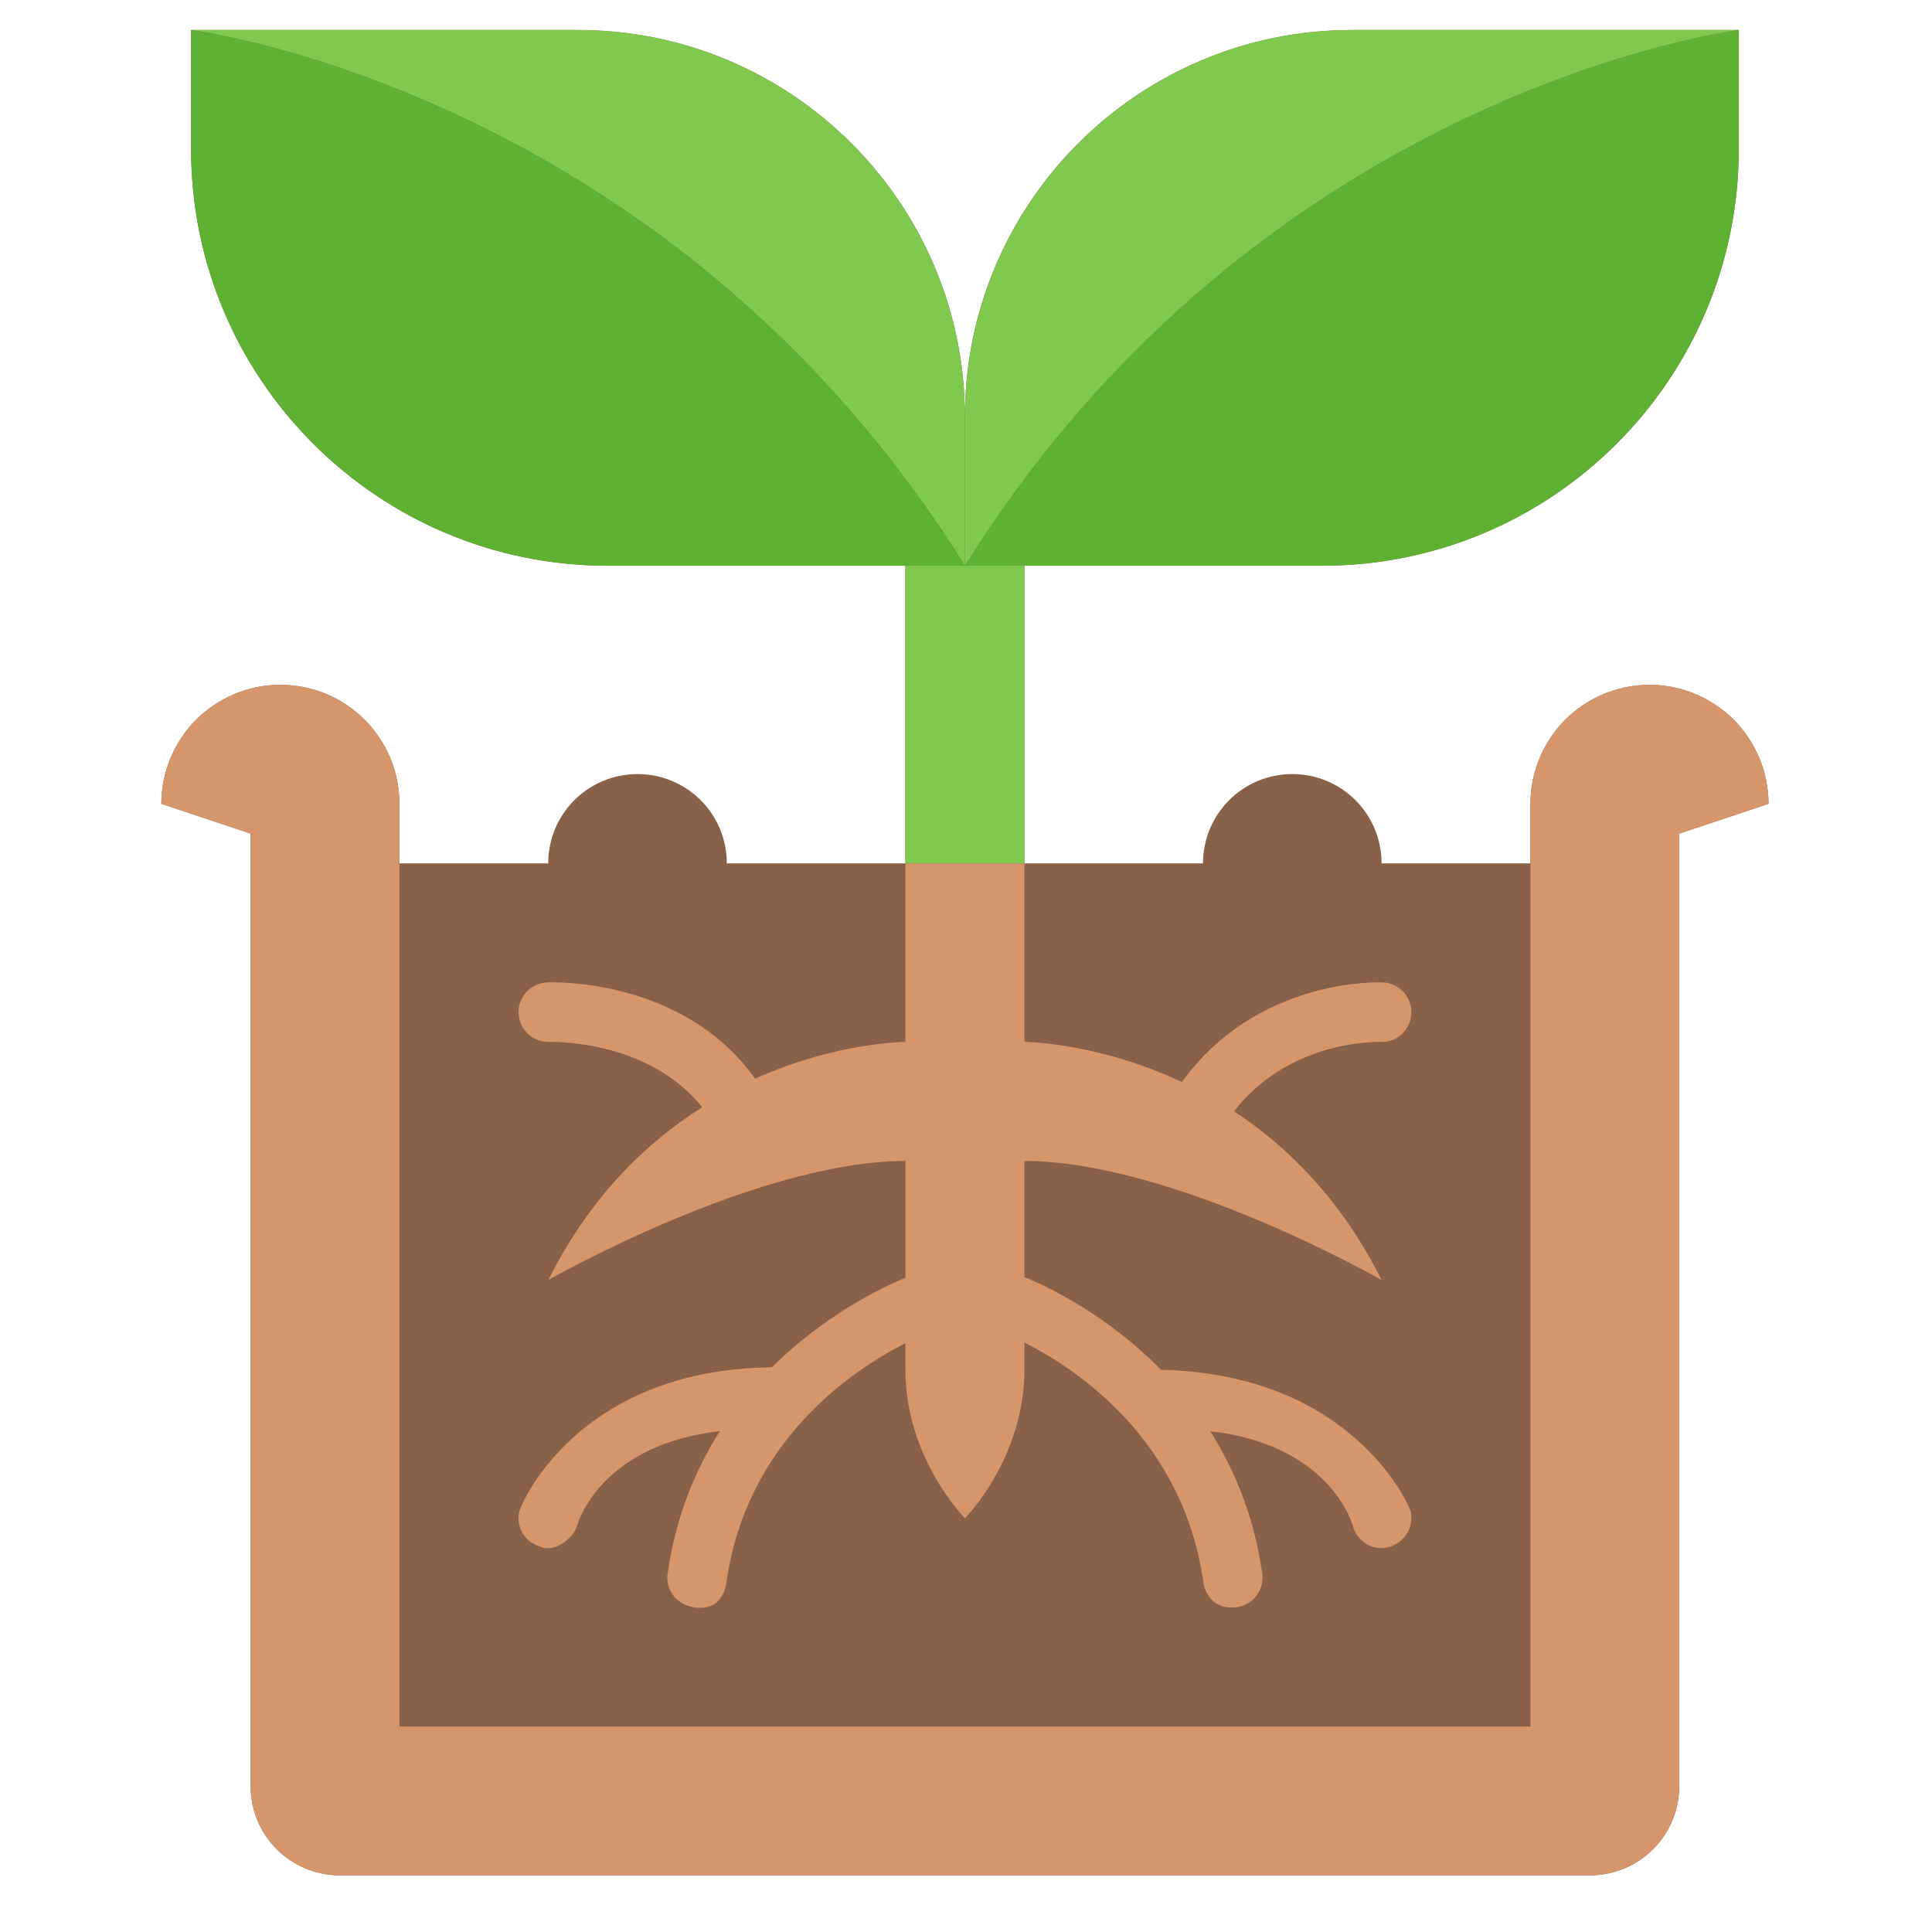
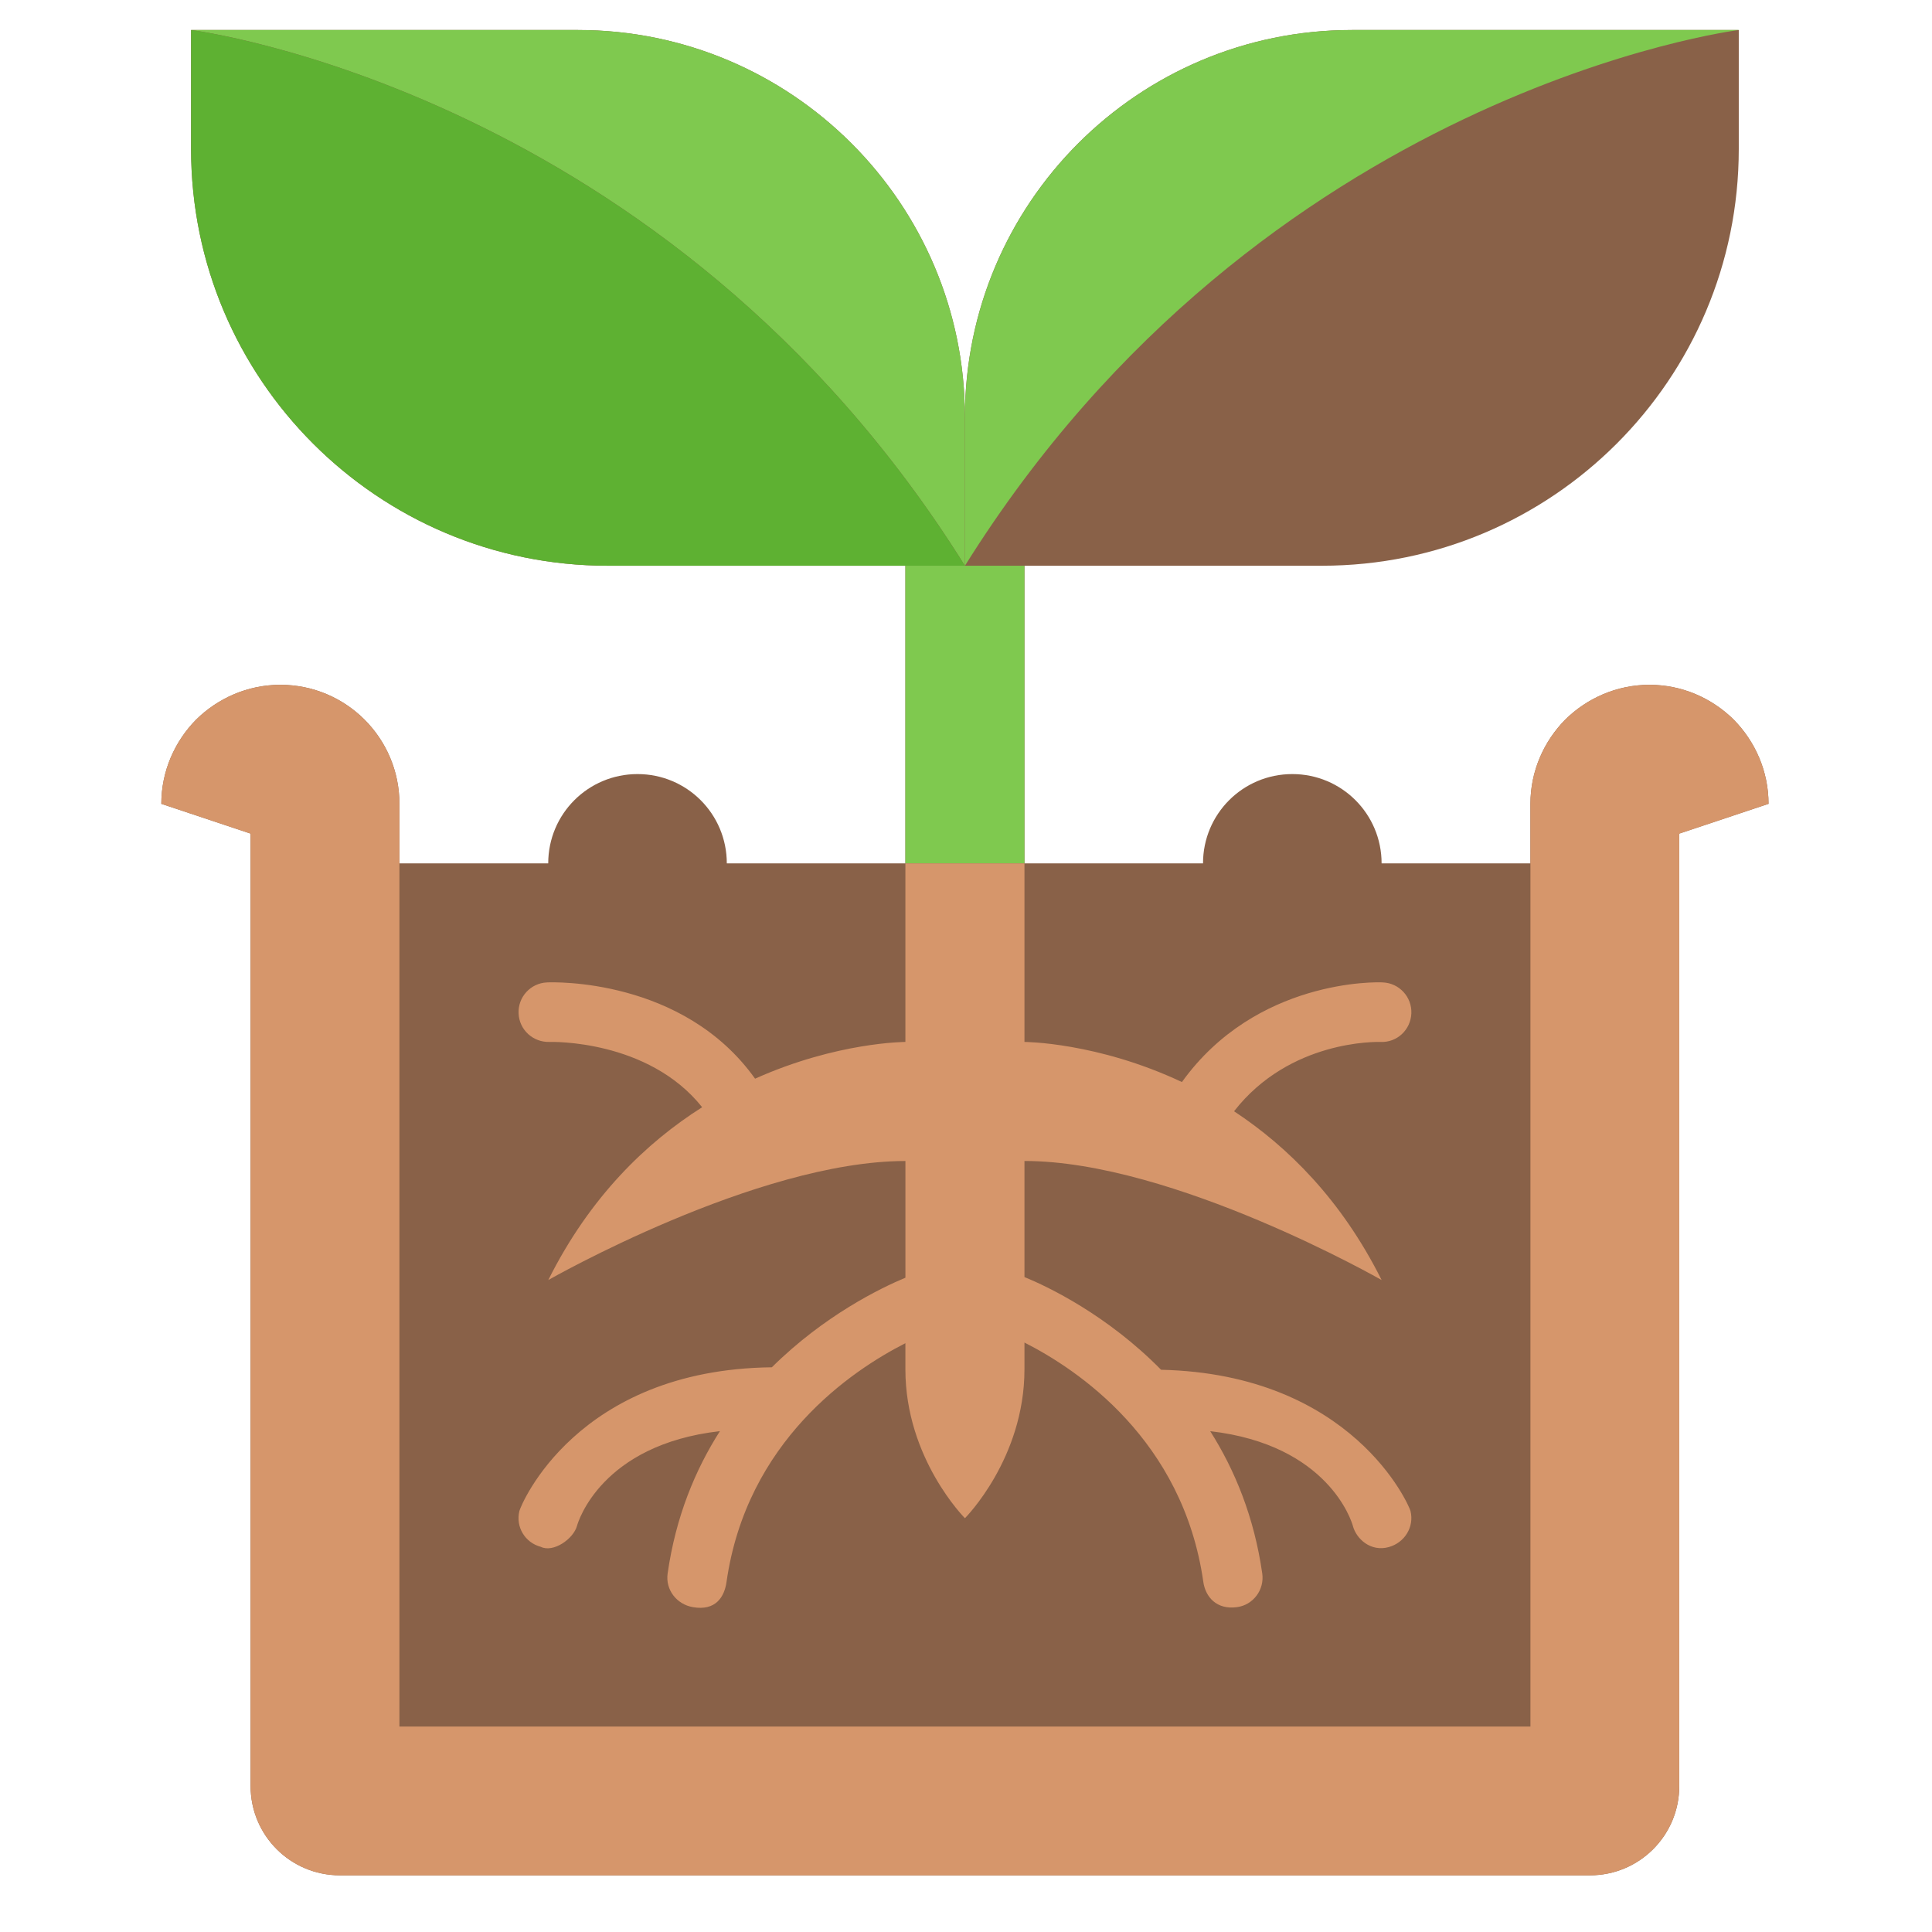
<svg xmlns="http://www.w3.org/2000/svg" width="62" height="62" viewBox="0 0 62 62" fill="none">
  <g clip-path="url(#clip0_18_389)">
    <path d="M55.636 23.093C54.939 22.406 53.984 21.976 52.933 21.976C51.883 21.976 50.928 22.406 50.23 23.093C49.543 23.791 49.113 24.746 49.113 25.796V27.707H44.337C44.337 26.121 43.057 24.841 41.472 24.841C39.886 24.841 38.606 26.121 38.606 27.707H32.876V18.155H42.427C49.81 18.155 55.799 12.166 55.799 4.783V0.963H43.382C36.524 0.963 30.965 6.522 30.965 13.38C30.965 9.951 29.571 6.846 27.326 4.602C25.082 2.357 21.978 0.963 18.549 0.963H6.132V4.783C6.132 12.166 12.121 18.155 19.504 18.155H29.055V27.707H23.324C23.324 26.121 22.044 24.841 20.459 24.841C18.873 24.841 17.593 26.121 17.593 27.707H12.818V25.796C12.818 23.685 11.108 21.976 8.997 21.976C7.947 21.976 6.992 22.406 6.294 23.093C5.607 23.791 5.177 24.746 5.177 25.796L8.042 26.751V57.316C8.042 58.901 9.322 60.181 10.908 60.181H51.023C52.609 60.181 53.889 58.901 53.889 57.316V26.751L56.754 25.796C56.754 24.746 56.324 23.791 55.636 23.093Z" fill="#896148" />
-     <path d="M55.799 0.963V4.783C55.799 12.166 49.811 18.155 42.427 18.155H30.966C40.517 2.873 55.799 0.963 55.799 0.963Z" fill="#5EB132" />
    <path d="M55.799 0.963C55.799 0.963 40.517 2.873 30.966 18.155V13.38C30.966 6.522 36.525 0.963 43.383 0.963H55.799Z" fill="#7FC94F" />
-     <path d="M30.965 18.155C21.414 2.873 6.132 0.963 6.132 0.963H18.549C21.977 0.963 25.082 2.357 27.326 4.602C29.571 6.846 30.965 9.951 30.965 13.38V18.155Z" fill="#7FC94F" />
+     <path d="M30.965 18.155C21.414 2.873 6.132 0.963 6.132 0.963H18.549C21.977 0.963 25.082 2.357 27.326 4.602C29.571 6.846 30.965 9.951 30.965 13.38V18.155" fill="#7FC94F" />
    <path d="M6.132 0.963C6.132 0.963 21.414 2.873 30.965 18.155H19.504C12.12 18.155 6.132 12.166 6.132 4.783V0.963Z" fill="#5EB132" />
    <path d="M32.875 18.155V27.707H29.055V18.155H30.965H32.875Z" fill="#7FC94F" />
    <path d="M56.754 25.796L53.889 26.752V57.316C53.889 58.901 52.609 60.181 51.023 60.181H10.908C9.322 60.181 8.042 58.901 8.042 57.316V26.752L5.177 25.796C5.177 24.746 5.607 23.791 6.294 23.093C6.992 22.406 7.947 21.976 8.997 21.976C11.108 21.976 12.818 23.686 12.818 25.796V55.406H49.113V25.796C49.113 24.746 49.543 23.791 50.23 23.093C50.928 22.406 51.883 21.976 52.933 21.976C53.984 21.976 54.939 22.406 55.636 23.093C56.324 23.791 56.754 24.746 56.754 25.796Z" fill="#D6966B" />
    <path d="M37.259 43.956C35.529 42.199 33.639 41.295 32.876 40.982V37.257C37.652 37.257 44.338 41.078 44.338 41.078C43.049 38.501 41.323 36.795 39.602 35.662C41.387 33.369 44.176 33.435 44.302 33.437C44.833 33.462 45.27 33.047 45.292 32.522C45.314 31.994 44.904 31.549 44.377 31.527C44.206 31.513 40.312 31.408 37.929 34.724C35.204 33.441 32.876 33.437 32.876 33.437V27.706H29.055V33.437C29.055 33.437 26.857 33.438 24.231 34.616C21.921 31.375 17.73 31.517 17.551 31.527C17.025 31.551 16.619 31.996 16.642 32.522C16.664 33.048 17.106 33.453 17.635 33.437C17.668 33.435 20.793 33.346 22.533 35.532C20.746 36.663 18.934 38.4 17.595 41.078C17.595 41.078 24.281 37.258 29.056 37.258V41.003C28.265 41.332 26.449 42.214 24.77 43.878C18.493 43.949 16.714 48.304 16.668 48.488C16.541 48.997 16.848 49.506 17.354 49.639C17.755 49.837 18.403 49.387 18.518 48.962C18.55 48.847 19.289 46.362 23.103 45.927C22.31 47.169 21.685 48.677 21.425 50.495C21.35 51.018 21.715 51.485 22.235 51.575C22.972 51.704 23.248 51.241 23.315 50.766C23.961 46.243 27.329 43.982 29.055 43.105V43.945C29.055 46.81 30.966 48.721 30.966 48.721C30.966 48.721 32.876 46.81 32.876 43.945V43.084C34.574 43.944 37.965 46.203 38.616 50.766C38.684 51.242 39.038 51.666 39.697 51.575C40.219 51.504 40.581 51.018 40.507 50.495C40.247 48.677 39.624 47.169 38.837 45.928C42.633 46.365 43.378 48.832 43.413 48.961C43.525 49.39 43.991 49.809 44.569 49.647C45.077 49.505 45.391 49 45.264 48.488C45.218 48.306 43.409 44.097 37.258 43.957L37.259 43.956Z" fill="#D6966B" />
  </g>
  <defs>
    <clipPath id="clip0_18_389">
      <rect width="61.129" height="61.129" fill="white" transform="translate(0.401 0.008)" />
    </clipPath>
  </defs>
</svg>